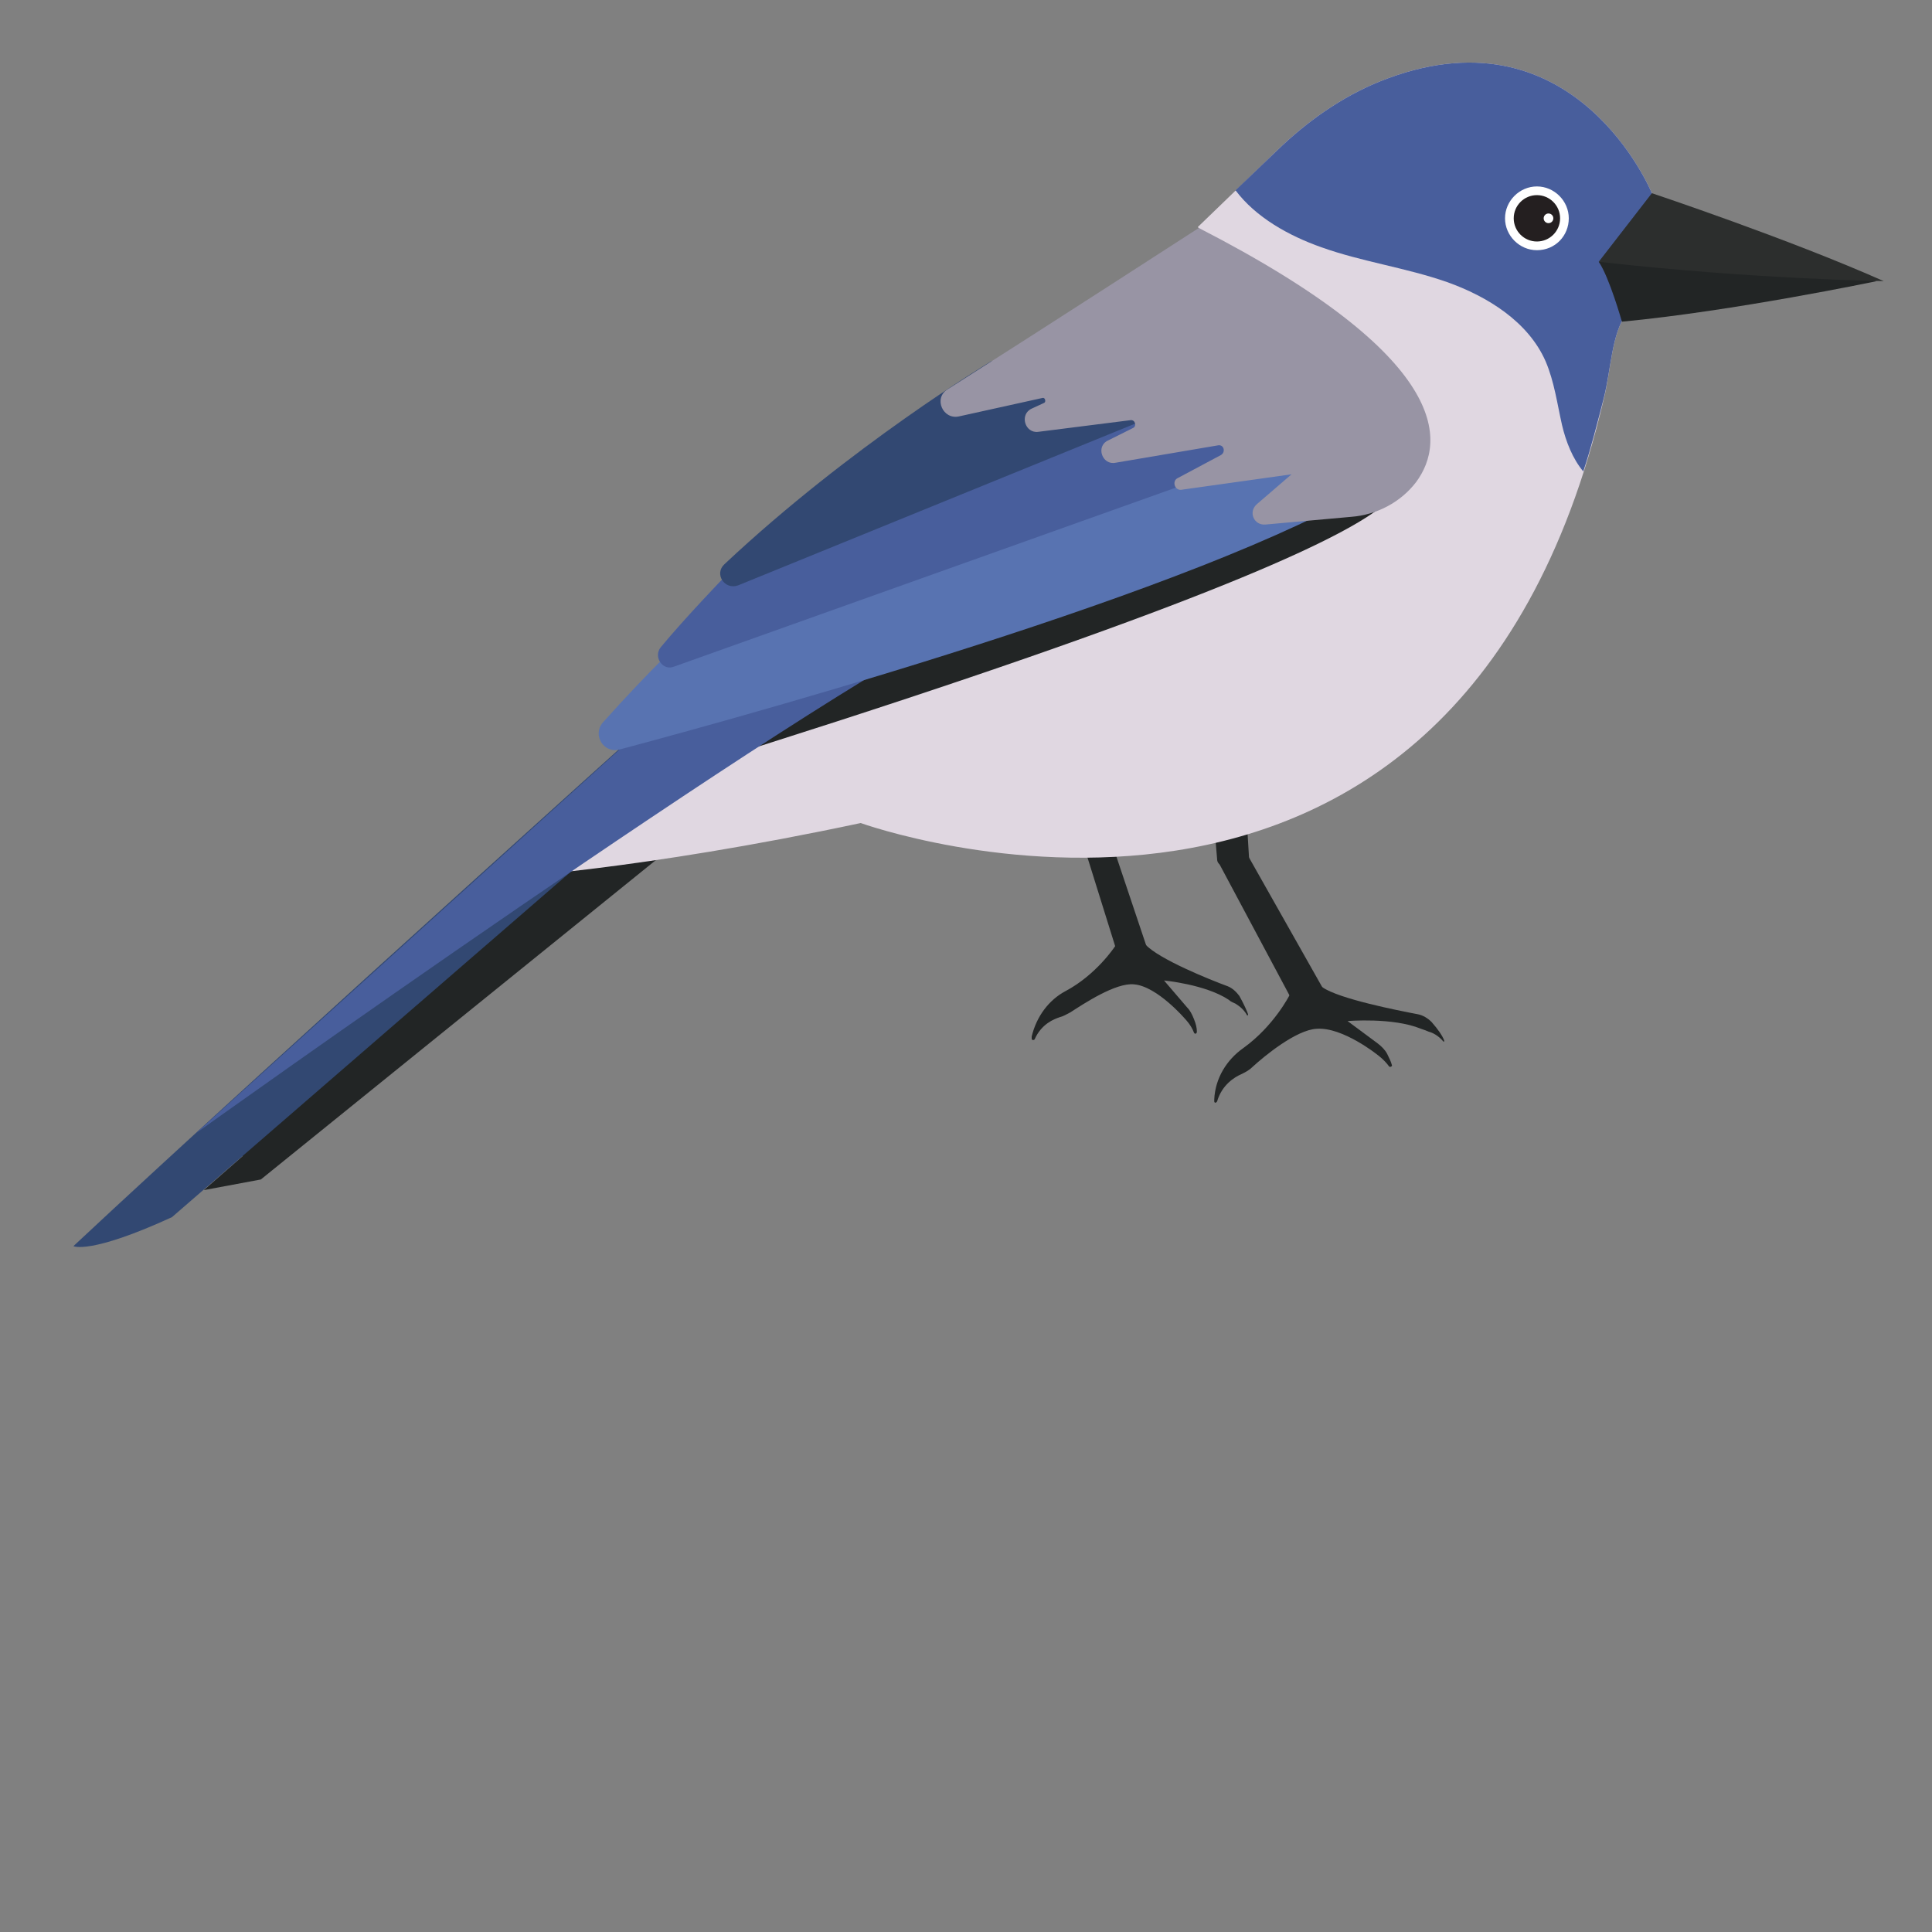
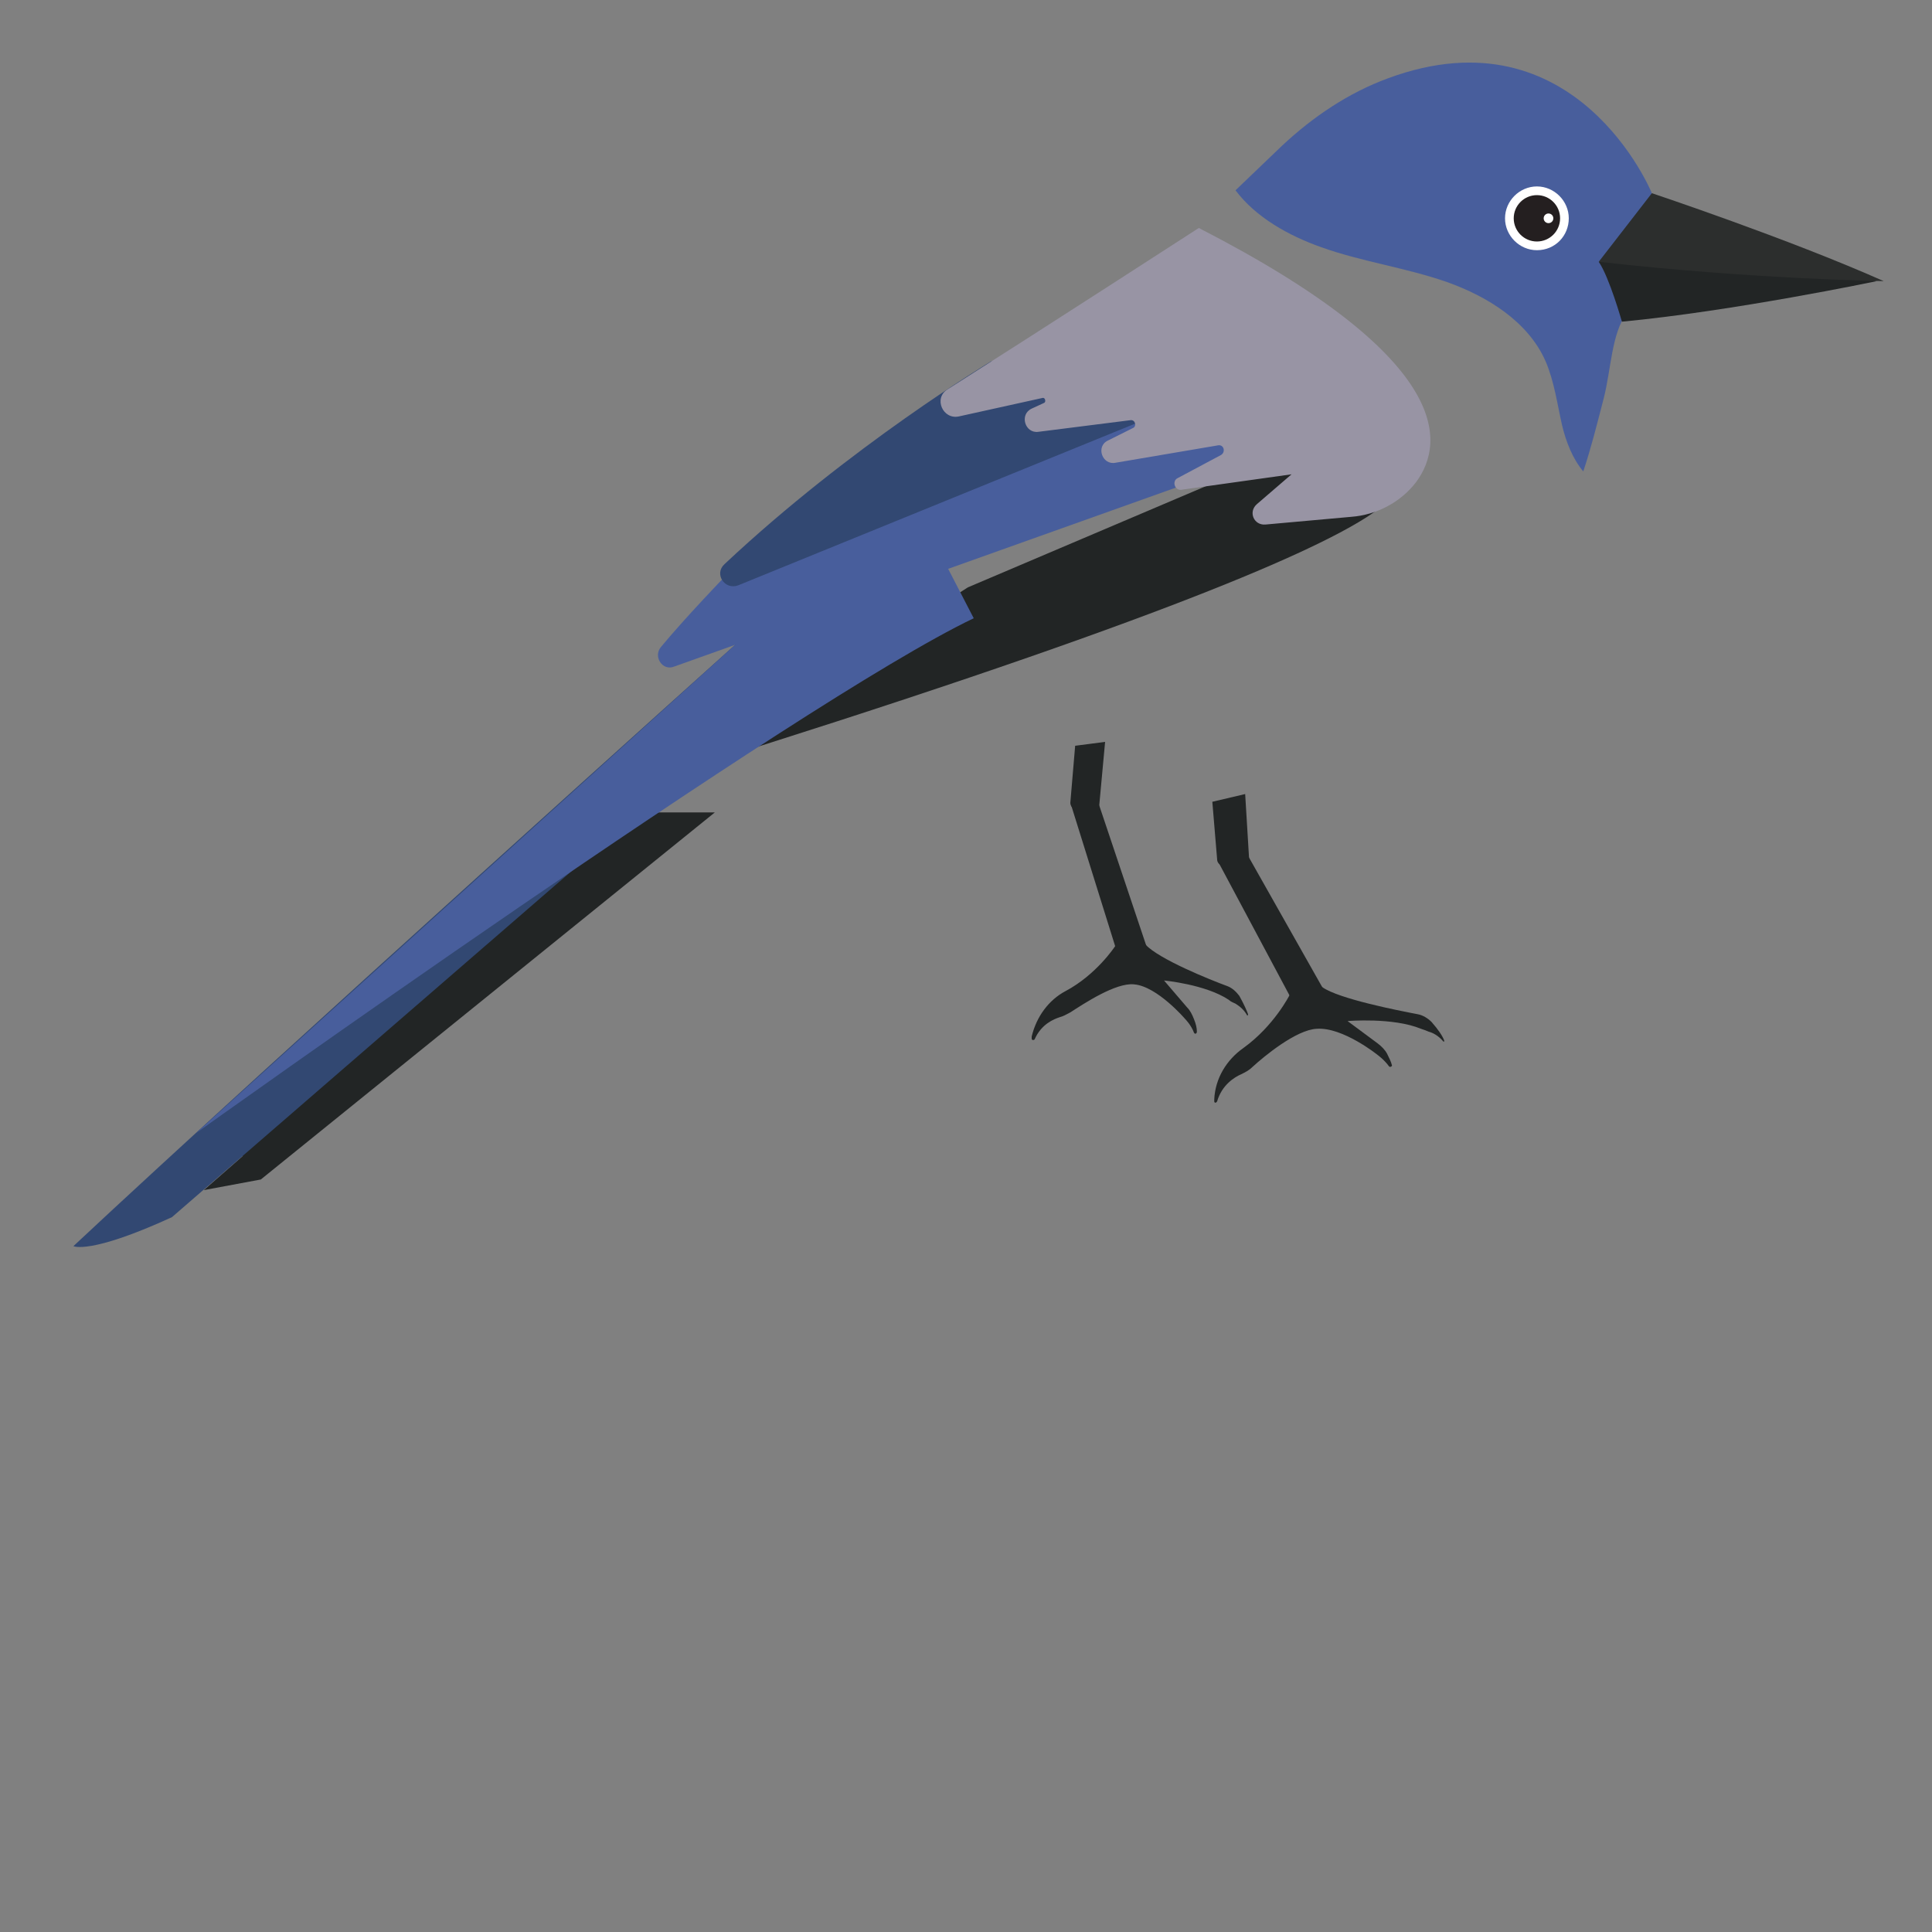
<svg xmlns="http://www.w3.org/2000/svg" version="1.1" id="Layer_1" x="0px" y="0px" width="200px" height="200px" viewBox="0 0 200 200" style="enable-background:new 0 0 200 200;" xml:space="preserve">
  <rect x="0" y="0" width="200" height="200" fill="#808080" stroke="none" />
  <style type="text/css">
	.st0{display:none;}
	.st1{display:inline;}
	.st2{fill:#222525;}
	.st3{fill:#E43533;}
	.st4{fill:#FFFFFF;}
	.st5{fill:#241F20;}
	.st6{fill:#F9A11F;}
	.st7{fill:#E27E26;}
	.st8{fill:#981C1F;}
	.st9{fill:#C72527;}
	.st10{fill:#AC2224;}
	.st11{fill:#BB2526;}
	.st12{fill:#CE2929;}
	.st13{fill:#555759;}
	.st14{fill:#CCC25A;}
	.st15{fill:#427183;}
	.st16{fill:#D9DDDB;}
	.st17{fill:#787B7C;}
	.st18{fill:#A59453;}
	.st19{fill:#E0D7E1;}
	.st20{fill:#485E9C;}
	.st21{fill:#324872;}
	.st22{fill:#5873B1;}
	.st23{fill:#9894A4;}
	.st24{fill:#2C2E2D;}
</style>
  <g id="Layer_1_1_" class="st0">
    <g id="XMLID_23_" class="st1">
      <g id="XMLID_45_">
        <path id="XMLID_21_" class="st2" d="M137,120.5l0.5,6.6c0,0.4,0.3,0.6,0.7,0.6h2.1c0.5,0,0.9-0.4,0.9-0.9l-0.5-7.3L137,120.5z" />
        <path id="XMLID_20_" class="st2" d="M137.7,127.3l9.6,17.9c0,0,2.6,0.8,3.4-1.6l-9.5-16.9l-2.2-2L137.7,127.3z" />
        <path id="XMLID_19_" class="st2" d="M161.9,145.6c-0.4-0.4-1-0.7-1.6-0.8c-2.4-0.4-9-1.7-10.9-3.1c-2.3-1.6-3.7,0.9-3.7,0.9     s-1.8,3.5-5.3,6c-1.9,1.4-3.2,3.5-3.3,5.8c0,0.1,0,0.2,0,0.3c0,0.2,0.3,0.2,0.3,0c0.6-1.9,1.9-2.7,2.7-3.1     c0.4-0.2,0.8-0.5,1.2-0.8c1.5-1.3,5.1-4.3,7.4-4.4c2.9-0.2,7,3,7,3s0.8,0.6,1.4,1.3c0.1,0.2,0.4,0,0.3-0.2     c-0.1-0.4-0.3-0.9-0.6-1.3c-0.3-0.5-0.6-0.9-1.1-1.2l-3.4-2.6c0,0,5.2-0.4,8.3,0.9c0.3,0.1,0.6,0.2,0.9,0.3     c0.4,0.1,1.1,0.4,1.7,1.1c0.1,0.1,0.2,0,0.1-0.1C163.2,147.1,162.7,146.4,161.9,145.6z" />
      </g>
      <g id="XMLID_41_">
        <path id="XMLID_18_" class="st2" d="M121.4,114.2l-0.5,6.5c0,0.3,0.2,0.7,0.5,0.7l1.8,0.3c0.4,0.1,0.9-0.3,0.9-0.8l0.7-7.2     L121.4,114.2z" />
        <path id="XMLID_17_" class="st2" d="M121,121l6,19c0,0,2.2,1.2,3.3-1l-6.1-18l-1.7-2.3L121,121z" />
        <path id="XMLID_16_" class="st2" d="M140.1,142.6c-0.3-0.5-0.8-0.9-1.3-1.1c-2.1-0.8-7.8-3.1-9.3-4.7c-1.8-2-3.5,0.3-3.5,0.3     s-2.1,3.2-5.6,5c-1.9,1-3.3,2.9-3.8,5.1c0,0.1,0,0.2,0,0.3c0,0.2,0.2,0.3,0.3,0.1c0.8-1.7,2.1-2.3,2.9-2.6     c0.4-0.1,0.8-0.3,1.2-0.6c1.5-1,5.2-3.4,7.2-3.1c2.7,0.3,5.8,4,5.8,4s0.6,0.7,1,1.5c0.1,0.2,0.3,0.1,0.3-0.1     c0-0.4-0.1-0.9-0.3-1.4s-0.5-1-0.8-1.4l-2.7-3c0,0,4.7,0.4,7.3,2.2c0.3,0.2,0.5,0.3,0.8,0.5c0.4,0.2,0.9,0.6,1.3,1.3     c0,0.1,0.1,0,0.1-0.1C141,144.3,140.7,143.5,140.1,142.6z" />
      </g>
      <g id="XMLID_24_">
        <path id="XMLID_15_" class="st3" d="M181.5,74.8c0.8-3.5,0.8-7.4,2.7-9.9l2.7-11.4c0,0,5.3-12.6-42.9-28.8l13.8,9l-10.2-2.3     l11.7,8.3l-8.9-1.9l4,4.3c0,0-54.4,41.1-98.8,87.2c0,0,16.1-0.9,41.3-6.3C97,122.9,164.5,147.3,181.5,74.8z" />
        <path id="XMLID_14_" class="st2" d="M184.2,64.9l2.7-11.4c0,0,1.5-3.5-4.1-9.1c-0.1,1.7-1.2,3.4-2.7,4.2     c-2.1,1.1-4.6,0.7-6.9,0.7c-2.4,0-5.1,0.6-6,2.8c-1,2.3,0.7,4.9,2.7,6.3c2,1.5,4.4,2.4,6,4.3c2.1,2.5,2.3,6,1.7,9.2     c-0.6,3.2-1.9,6.2-2.4,9.4c-0.5,3.4-0.2,6.9,1,10.1c2.1-4.9,4-10.4,5.4-16.6C182.3,71.3,182.4,67.4,184.2,64.9z" />
        <g id="XMLID_35_">
          <path id="XMLID_13_" class="st4" d="M173.3,57.8c-2,0-3.6-1.6-3.6-3.6s1.6-3.6,3.6-3.6s3.6,1.6,3.6,3.6S175.3,57.8,173.3,57.8z" />
          <circle id="XMLID_12_" class="st5" cx="173.3" cy="54.2" r="2.6" />
          <circle id="XMLID_11_" class="st4" cx="174.6" cy="54.1" r="0.5" />
        </g>
        <path id="XMLID_10_" class="st6" d="M177.5,59.1l9.4-7.9c0,0,10.5,7,9.4,10.1h-12.1L177.5,59.1z" />
        <path id="XMLID_9_" class="st7" d="M183.5,66l12.7-4.7c-1-1.1-2.9-1.4-4.4-1.3c-1.5,0.1-3.1,0.3-4.5-0.2     c-0.8-0.3-1.4-0.8-2.2-1.2c-2.4-1.3-5.5-1-7.7,0.5L183.5,66z" />
        <path id="XMLID_8_" class="st2" d="M155.3,86.8c0,0-57.5,24.6-84.2,36.9c-26.7,12.2,43.5-35.8,43.5-35.8L155.3,86.8z" />
-         <path id="XMLID_7_" class="st8" d="M83.3,102.2c0,0-53.5,48-75.8,68.8c0,0,1.9,1,11.2-3.3L108,90.3L83.3,102.2z" />
        <path id="XMLID_6_" class="st9" d="M21.5,158.2c0,0,68.4-49,88.4-58.5l-4.8-9.3l-21.7,11.9L21.5,158.2z" />
        <path id="XMLID_5_" class="st8" d="M78.6,102.3c0,0-4.1,3.9-9.7,10c-1.3,1.4,0.1,3.6,1.9,3.1c17.7-4.7,70.1-19.3,87.8-31.3l-2-10     L82.9,100L78.6,102.3z" />
        <path id="XMLID_4_" class="st10" d="M91.9,86.4c0,0-11.1,10.9-16.5,17.4c-0.9,1.1,0.2,2.7,1.6,2.2l73.6-26.3l-22.2-5.1L91.9,86.4     z" />
        <path id="XMLID_3_" class="st11" d="M113.1,71.3c0,0-15.9,9.6-30.3,23.1c-1.2,1.1,0.1,3,1.5,2.4l54-22L113.1,71.3z" />
        <path id="XMLID_2_" class="st2" d="M162.5,77.8c0,0-3.8-12.5-23.6-23.7l-2.4,2v5.7L162.5,77.8z" />
        <path id="XMLID_1_" class="st12" d="M136.6,56.1c0,0-16.8,10.9-28.6,18.4c-1.6,1-0.6,3.5,1.3,3.1l9.4-2.1     c0.3-0.1,0.5,0.4,0.2,0.5l-1.4,0.7c-1.4,0.7-0.8,2.9,0.8,2.7l10.4-1.3c0.5-0.1,0.8,0.7,0.3,0.9l-2.9,1.5     c-1.4,0.7-0.7,2.8,0.8,2.5l11.6-2c0.6-0.1,0.9,0.8,0.4,1.1l-4.9,2.6c-0.7,0.4-0.3,1.4,0.4,1.3l12.5-1.8l-4,3.4     c-1,0.8-0.3,2.4,1,2.3l9.8-0.9c2.9-0.3,5.6-1.6,7.3-3.9C164.8,80.4,165.3,70.8,136.6,56.1z" />
      </g>
    </g>
  </g>
  <g id="Layer_2" class="st0">
    <g id="XMLID_50_" class="st1">
      <polygon id="XMLID_48_" class="st13" points="25.4,156 21.1,159.7 27.3,158.6 86.8,115.2 64.7,119 25,153.5   " />
      <g id="XMLID_71_">
        <path id="XMLID_47_" class="st13" d="M129.7,117.8l0.5,6.2c0,0.3,0.3,0.6,0.6,0.6h1.9c0.5,0,0.8-0.4,0.8-0.9l-0.4-6.9     L129.7,117.8z" />
        <path id="XMLID_46_" class="st13" d="M130.3,124.3l9.1,17c0,0,2.5,0.7,3.2-1.5l-9-16l-2.1-1.9L130.3,124.3z" />
        <path id="XMLID_44_" class="st13" d="M153.2,141.6c-0.4-0.4-0.9-0.7-1.5-0.8c-2.2-0.4-8.5-1.6-10.3-2.9c-2.1-1.5-3.5,0.8-3.5,0.8     s-1.7,3.3-5,5.7c-1.8,1.3-3,3.3-3.1,5.5c0,0.1,0,0.2,0,0.2c0,0.2,0.3,0.2,0.3,0c0.5-1.8,1.8-2.6,2.6-2.9c0.4-0.2,0.8-0.5,1.1-0.8     c1.4-1.2,4.8-4,7-4.2c2.8-0.2,6.6,2.8,6.6,2.8s0.7,0.5,1.3,1.3c0.1,0.2,0.4,0,0.3-0.1c-0.1-0.4-0.3-0.8-0.5-1.3     c-0.3-0.4-0.6-0.8-1-1.1l-3.2-2.4c0,0,4.9-0.4,7.9,0.9c0.3,0.1,0.6,0.2,0.9,0.3c0.4,0.1,1,0.4,1.6,1c0.1,0.1,0.2,0,0.1-0.1     C154.4,143,154,142.4,153.2,141.6z" />
      </g>
      <g id="XMLID_67_">
-         <path id="XMLID_43_" class="st13" d="M114.9,111.9l-0.5,6.1c0,0.3,0.2,0.6,0.5,0.7l1.7,0.3c0.4,0.1,0.8-0.3,0.9-0.7l0.6-6.8     L114.9,111.9z" />
+         <path id="XMLID_43_" class="st13" d="M114.9,111.9c0,0.3,0.2,0.6,0.5,0.7l1.7,0.3c0.4,0.1,0.8-0.3,0.9-0.7l0.6-6.8     L114.9,111.9z" />
        <path id="XMLID_42_" class="st13" d="M114.5,118.3l5.7,18c0,0,2.1,1.1,3.1-1l-5.7-17.1L116,116L114.5,118.3z" />
        <path id="XMLID_40_" class="st13" d="M132.6,138.8c-0.3-0.5-0.7-0.8-1.2-1c-1.9-0.7-7.4-2.9-8.8-4.5c-1.7-1.9-3.3,0.2-3.3,0.2     s-2,3-5.3,4.8c-1.8,1-3.2,2.7-3.6,4.8c0,0.1,0,0.2,0,0.2c0,0.2,0.2,0.3,0.3,0.1c0.7-1.6,2-2.2,2.7-2.4c0.4-0.1,0.8-0.3,1.1-0.6     c1.4-1,4.9-3.2,6.9-3c2.5,0.3,5.5,3.8,5.5,3.8s0.6,0.6,1,1.4c0.1,0.2,0.3,0.1,0.3-0.1c0-0.4-0.1-0.8-0.3-1.3s-0.4-0.9-0.8-1.3     l-2.5-2.9c0,0,4.5,0.4,6.9,2.1c0.2,0.2,0.5,0.3,0.7,0.4c0.4,0.2,0.9,0.6,1.3,1.2c0,0.1,0.1,0,0.1-0.1     C133.4,140.4,133.1,139.7,132.6,138.8z" />
      </g>
      <path id="XMLID_39_" class="st14" d="M176.7,54.2l0.3-1.8c0,0-8.2-19.9-28.3-12.4c-4.3,1.6-8.1,4.1-11.4,7.3l-9,8.8l0.9,1    c-18.7,15.1-49.4,41-76.3,69c0,0,15.2-0.8,39.1-6c0,0,63.8,23.1,79.9-45.5c0.8-3.3,0.8-7,2.5-9.4l2-8.3l0,0l0,0l0.6-2.5    L176.7,54.2z" />
      <path id="XMLID_38_" class="st15" d="M147.2,82.7c0,0,22.3,1.6-74.8,31.9l30.9-19.8l34-14.4L147.2,82.7z" />
-       <path id="XMLID_37_" class="st15" d="M174.3,65.3l2-8.3l0,0l0.6-2.5l-0.2-0.2l0.3-1.8c0,0-8.2-19.9-28.3-12.4    c-4.3,1.6-8.1,4.1-11.4,7.3l-5,4.8c2.2,2.9,5.7,4.9,9.2,6.1c4.4,1.5,9.1,2.2,13.5,3.7s8.7,4.3,10.6,8.5c1,2.2,1.2,4.6,1.8,6.9    c0.4,1.8,1.1,3.6,2.3,5c0.8-2.4,1.5-5,2.1-7.8C172.5,71.3,172.6,67.6,174.3,65.3z" />
      <path id="XMLID_36_" class="st15" d="M29.6,146.2c0,0-1.3-0.3-22.4,19.4c0,0,1.8,1,10.6-3.2l84.5-73.2L29.6,146.2z" />
      <path id="XMLID_34_" class="st16" d="M20.7,153.3c0,0,64.3-46.1,83.2-55.1l-4.5-8.8l-20.6,11.2L20.7,153.3z" />
      <path id="XMLID_33_" class="st13" d="M73.3,99.9c0,0-3.9,3.7-9.2,9.5c-1.2,1.3,0.1,3.4,1.8,2.9c16.8-4.5,66.3-18.2,83.1-29.6    l-1.9-9.5L77.4,97.7L73.3,99.9z" />
      <path id="XMLID_32_" class="st17" d="M85.9,84.8c0,0-10.5,10.3-15.6,16.5c-0.9,1,0.2,2.6,1.5,2.1l69.6-24.9l-21-4.8L85.9,84.8z" />
      <path id="XMLID_31_" class="st16" d="M105.9,70.5c0,0-15,9-28.7,21.9c-1.1,1,0,2.9,1.5,2.3l51-20.8L105.9,70.5z" />
      <path id="XMLID_30_" class="st16" d="M175.5,60.4l-4.2-1.7c0,0-8.1,3-13.7-2.2c-5.5-5.2-16.1,1.9-16.1,1.9s19.3,11.4,16.8,20.1    c-2.5,8.5,8.2,10.9,8.2,10.9l0.7-0.1c1.8-4.3,3.4-9.2,4.6-14.6c0.8-3.3,0.8-7,2.5-9.4L175.5,60.4L175.5,60.4z" />
      <path id="XMLID_29_" class="st18" d="M128.2,56.2c0,0-15.9,10.3-27,17.4c-1.5,1-0.5,3.3,1.2,2.9l8.9-2c0.3-0.1,0.5,0.4,0.2,0.5    l-1.3,0.7c-1.4,0.7-0.7,2.7,0.8,2.5l9.9-1.2c0.5-0.1,0.7,0.6,0.3,0.9l-2.8,1.4c-1.3,0.7-0.7,2.7,0.8,2.4l11-1.9    c0.6-0.1,0.9,0.7,0.3,1l-4.7,2.5c-0.6,0.3-0.3,1.3,0.4,1.2l11.8-1.7l-3.7,3.2c-0.9,0.8-0.3,2.3,0.9,2.2l9.3-0.8    c2.7-0.2,5.3-1.5,6.9-3.7C154.8,79.1,155.3,70,128.2,56.2z" />
      <path id="XMLID_28_" class="st13" d="M193.5,60.5c0,0-10.2,3.8-19.2,4.7c0,0-2.2-5.1-3.1-6.5l7.9-1.8L193.5,60.5z" />
      <path id="XMLID_27_" class="st17" d="M177,52.4c0,0,9.4,4.2,17,8.1c0,0-10.5-0.2-22.8-1.8C171.2,58.7,175.3,54.8,177,52.4z" />
      <g id="XMLID_51_">
        <path id="XMLID_26_" class="st4" d="M165.2,57.2c-1.9,0-3.4-1.5-3.4-3.4s1.5-3.4,3.4-3.4s3.4,1.5,3.4,3.4     C168.7,55.7,167.1,57.2,165.2,57.2z" />
        <circle id="XMLID_25_" class="st5" cx="165.2" cy="53.8" r="2.5" />
        <circle id="XMLID_22_" class="st4" cx="166.4" cy="53.7" r="0.5" />
      </g>
    </g>
  </g>
  <g id="Layer_3">
    <g id="XMLID_75_">
      <polygon id="XMLID_73_" class="st2" points="25.1,119.7 21.1,123.2 27,122.1 74,84.1 63,84.1 24.8,117.3   " />
      <g id="XMLID_95_">
        <path id="XMLID_72_" class="st2" d="M125.5,83l0.5,6c0,0.3,0.3,0.6,0.6,0.6h1.9c0.4,0,0.8-0.4,0.8-0.8l-0.4-6.6L125.5,83z" />
        <path id="XMLID_70_" class="st2" d="M126.1,89.2l8.7,16.3c0,0,2.4,0.7,3.1-1.5l-8.7-15.4l-2-1.8L126.1,89.2z" />
        <path id="XMLID_69_" class="st2" d="M148.2,105.8c-0.4-0.4-0.9-0.7-1.4-0.8c-2.1-0.4-8.2-1.6-9.9-2.8c-2.1-1.5-3.4,0.8-3.4,0.8     s-1.6,3.2-4.8,5.5c-1.7,1.2-2.9,3.1-3,5.3c0,0.1,0,0.2,0,0.2c0,0.2,0.2,0.2,0.3,0c0.5-1.7,1.8-2.5,2.5-2.8     c0.4-0.2,0.8-0.4,1.1-0.7c1.3-1.2,4.6-3.9,6.7-4c2.7-0.2,6.3,2.7,6.3,2.7s0.7,0.5,1.2,1.2c0.1,0.1,0.3,0,0.3-0.1     c-0.1-0.4-0.3-0.8-0.5-1.2s-0.6-0.8-1-1.1l-3.1-2.3c0,0,4.7-0.4,7.6,0.8c0.3,0.1,0.6,0.2,0.8,0.3c0.4,0.1,1,0.4,1.5,1     c0.1,0.1,0.1,0,0.1-0.1C149.3,107.2,148.9,106.6,148.2,105.8z" />
      </g>
      <g id="XMLID_91_">
        <path id="XMLID_68_" class="st2" d="M111.3,77.2l-0.5,5.9c0,0.3,0.2,0.6,0.5,0.6L113,84c0.4,0.1,0.8-0.2,0.8-0.7l0.6-6.5     L111.3,77.2z" />
        <path id="XMLID_66_" class="st2" d="M110.9,83.4l5.4,17.3c0,0,2,1.1,3-0.9l-5.5-16.4l-1.6-2.1L110.9,83.4z" />
        <path id="XMLID_65_" class="st2" d="M128.3,103.1c-0.3-0.4-0.7-0.8-1.2-1c-1.9-0.7-7.1-2.8-8.5-4.3c-1.6-1.8-3.2,0.2-3.2,0.2     s-1.9,2.9-5.1,4.6c-1.7,0.9-3,2.6-3.5,4.7c0,0.1,0,0.2,0,0.2c0,0.2,0.2,0.2,0.3,0.1c0.7-1.6,2-2.1,2.6-2.3     c0.4-0.1,0.7-0.3,1.1-0.5c1.4-0.9,4.7-3.1,6.6-2.9c2.4,0.2,5.3,3.6,5.3,3.6s0.6,0.6,0.9,1.4c0.1,0.2,0.3,0.1,0.3-0.1     c0-0.4-0.1-0.8-0.3-1.3c-0.2-0.5-0.4-0.9-0.7-1.2l-2.4-2.8c0,0,4.3,0.4,6.7,2c0.2,0.2,0.5,0.3,0.7,0.4c0.3,0.2,0.8,0.5,1.2,1.2     c0,0.1,0.1,0,0.1-0.1C129.1,104.7,128.8,104,128.3,103.1z" />
      </g>
-       <path id="XMLID_64_" class="st19" d="M170.7,21.8L171,20c0,0-7.8-19.1-27.3-11.9c-4.1,1.5-7.8,4-11,7l-8.7,8.4l0.8,1    C107,39.1,77.4,64.1,51.5,90.9c0,0,14.6-0.8,37.6-5.7c0,0,61.4,22.2,76.9-43.8c0.8-3.2,0.8-6.8,2.4-9l1.9-8l0,0l0,0l0.6-2.4    L170.7,21.8z" />
      <path id="XMLID_63_" class="st2" d="M142.4,49.1c0,0,21.5,1.6-71.9,30.7l29.7-19l32.7-13.9L142.4,49.1z" />
      <path id="XMLID_62_" class="st20" d="M168.4,32.4l1.9-8l0,0l0.6-2.4l-0.2-0.2L171,20c0,0-7.8-19.1-27.3-11.9c-4.1,1.5-7.8,4-11,7    l-4.8,4.6c2.1,2.8,5.5,4.7,8.9,5.9c4.2,1.5,8.7,2.1,13,3.6c4.2,1.5,8.4,4.1,10.2,8.2c0.9,2.1,1.2,4.4,1.7,6.6    c0.4,1.7,1.1,3.5,2.2,4.8c0.8-2.4,1.4-4.8,2.1-7.5C166.8,38.2,166.8,34.6,168.4,32.4z" />
      <g id="XMLID_84_">
        <path id="XMLID_61_" class="st4" d="M159.1,25.9c-1.8,0-3.3-1.5-3.3-3.3s1.5-3.3,3.3-3.3s3.3,1.5,3.3,3.3S161,25.9,159.1,25.9z" />
        <circle id="XMLID_60_" class="st5" cx="159.1" cy="22.6" r="2.4" />
        <circle id="XMLID_59_" class="st4" cx="160.3" cy="22.6" r="0.5" />
      </g>
      <path id="XMLID_58_" class="st21" d="M76.6,66.3c0,0-48.7,43.7-69,62.7c0,0,1.7,0.9,10.2-3l81.3-70.4L76.6,66.3z" />
      <path id="XMLID_57_" class="st20" d="M20.3,117.3c0,0,62.3-44.6,80.5-53.3l-4.4-8.5L76.6,66.3L20.3,117.3z" />
-       <path id="XMLID_56_" class="st22" d="M71.2,65.7c0,0-3.8,3.5-8.8,9.1c-1.1,1.3,0.1,3.2,1.7,2.8C80.2,73.3,127.9,60,144,49.1    l-1.8-9.1l-67,23.6L71.2,65.7z" />
      <path id="XMLID_55_" class="st20" d="M83.4,51.2c0,0-10.1,9.9-15,15.8c-0.8,1,0.2,2.5,1.4,2l67-23.9l-20.2-4.6L83.4,51.2z" />
      <path id="XMLID_54_" class="st21" d="M102.6,37.4c0,0-14.5,8.7-27.6,21c-1.1,1,0,2.7,1.4,2.2l49.1-20L102.6,37.4z" />
      <path id="XMLID_53_" class="st2" d="M194.3,29.1c0,0-14.8,3.1-26.4,4.2c0,0-1.3-4.6-2.4-6.2l10.3-2.1L194.3,29.1z" />
      <path id="XMLID_52_" class="st23" d="M124.1,23.6c0,0-15.3,9.9-26,16.7c-1.5,0.9-0.5,3.2,1.2,2.8l8.6-1.9c0.3-0.1,0.4,0.4,0.2,0.5    l-1.3,0.6c-1.3,0.6-0.7,2.6,0.7,2.4l9.5-1.2c0.5-0.1,0.7,0.6,0.3,0.8l-2.6,1.3c-1.3,0.6-0.6,2.6,0.8,2.3l10.6-1.8    c0.6-0.1,0.8,0.7,0.3,1l-4.5,2.4c-0.6,0.3-0.3,1.3,0.4,1.2l11.4-1.6l-3.6,3.1c-0.9,0.8-0.3,2.2,0.9,2.1l8.9-0.8    c2.6-0.2,5.1-1.5,6.7-3.6C149.7,45.7,150.2,37,124.1,23.6z" />
      <path id="XMLID_49_" class="st24" d="M171,20c0,0,14.1,4.7,24,9.1c0,0-13.6-0.2-29.5-2C165.5,27.1,168.9,22.7,171,20z" />
    </g>
  </g>
</svg>